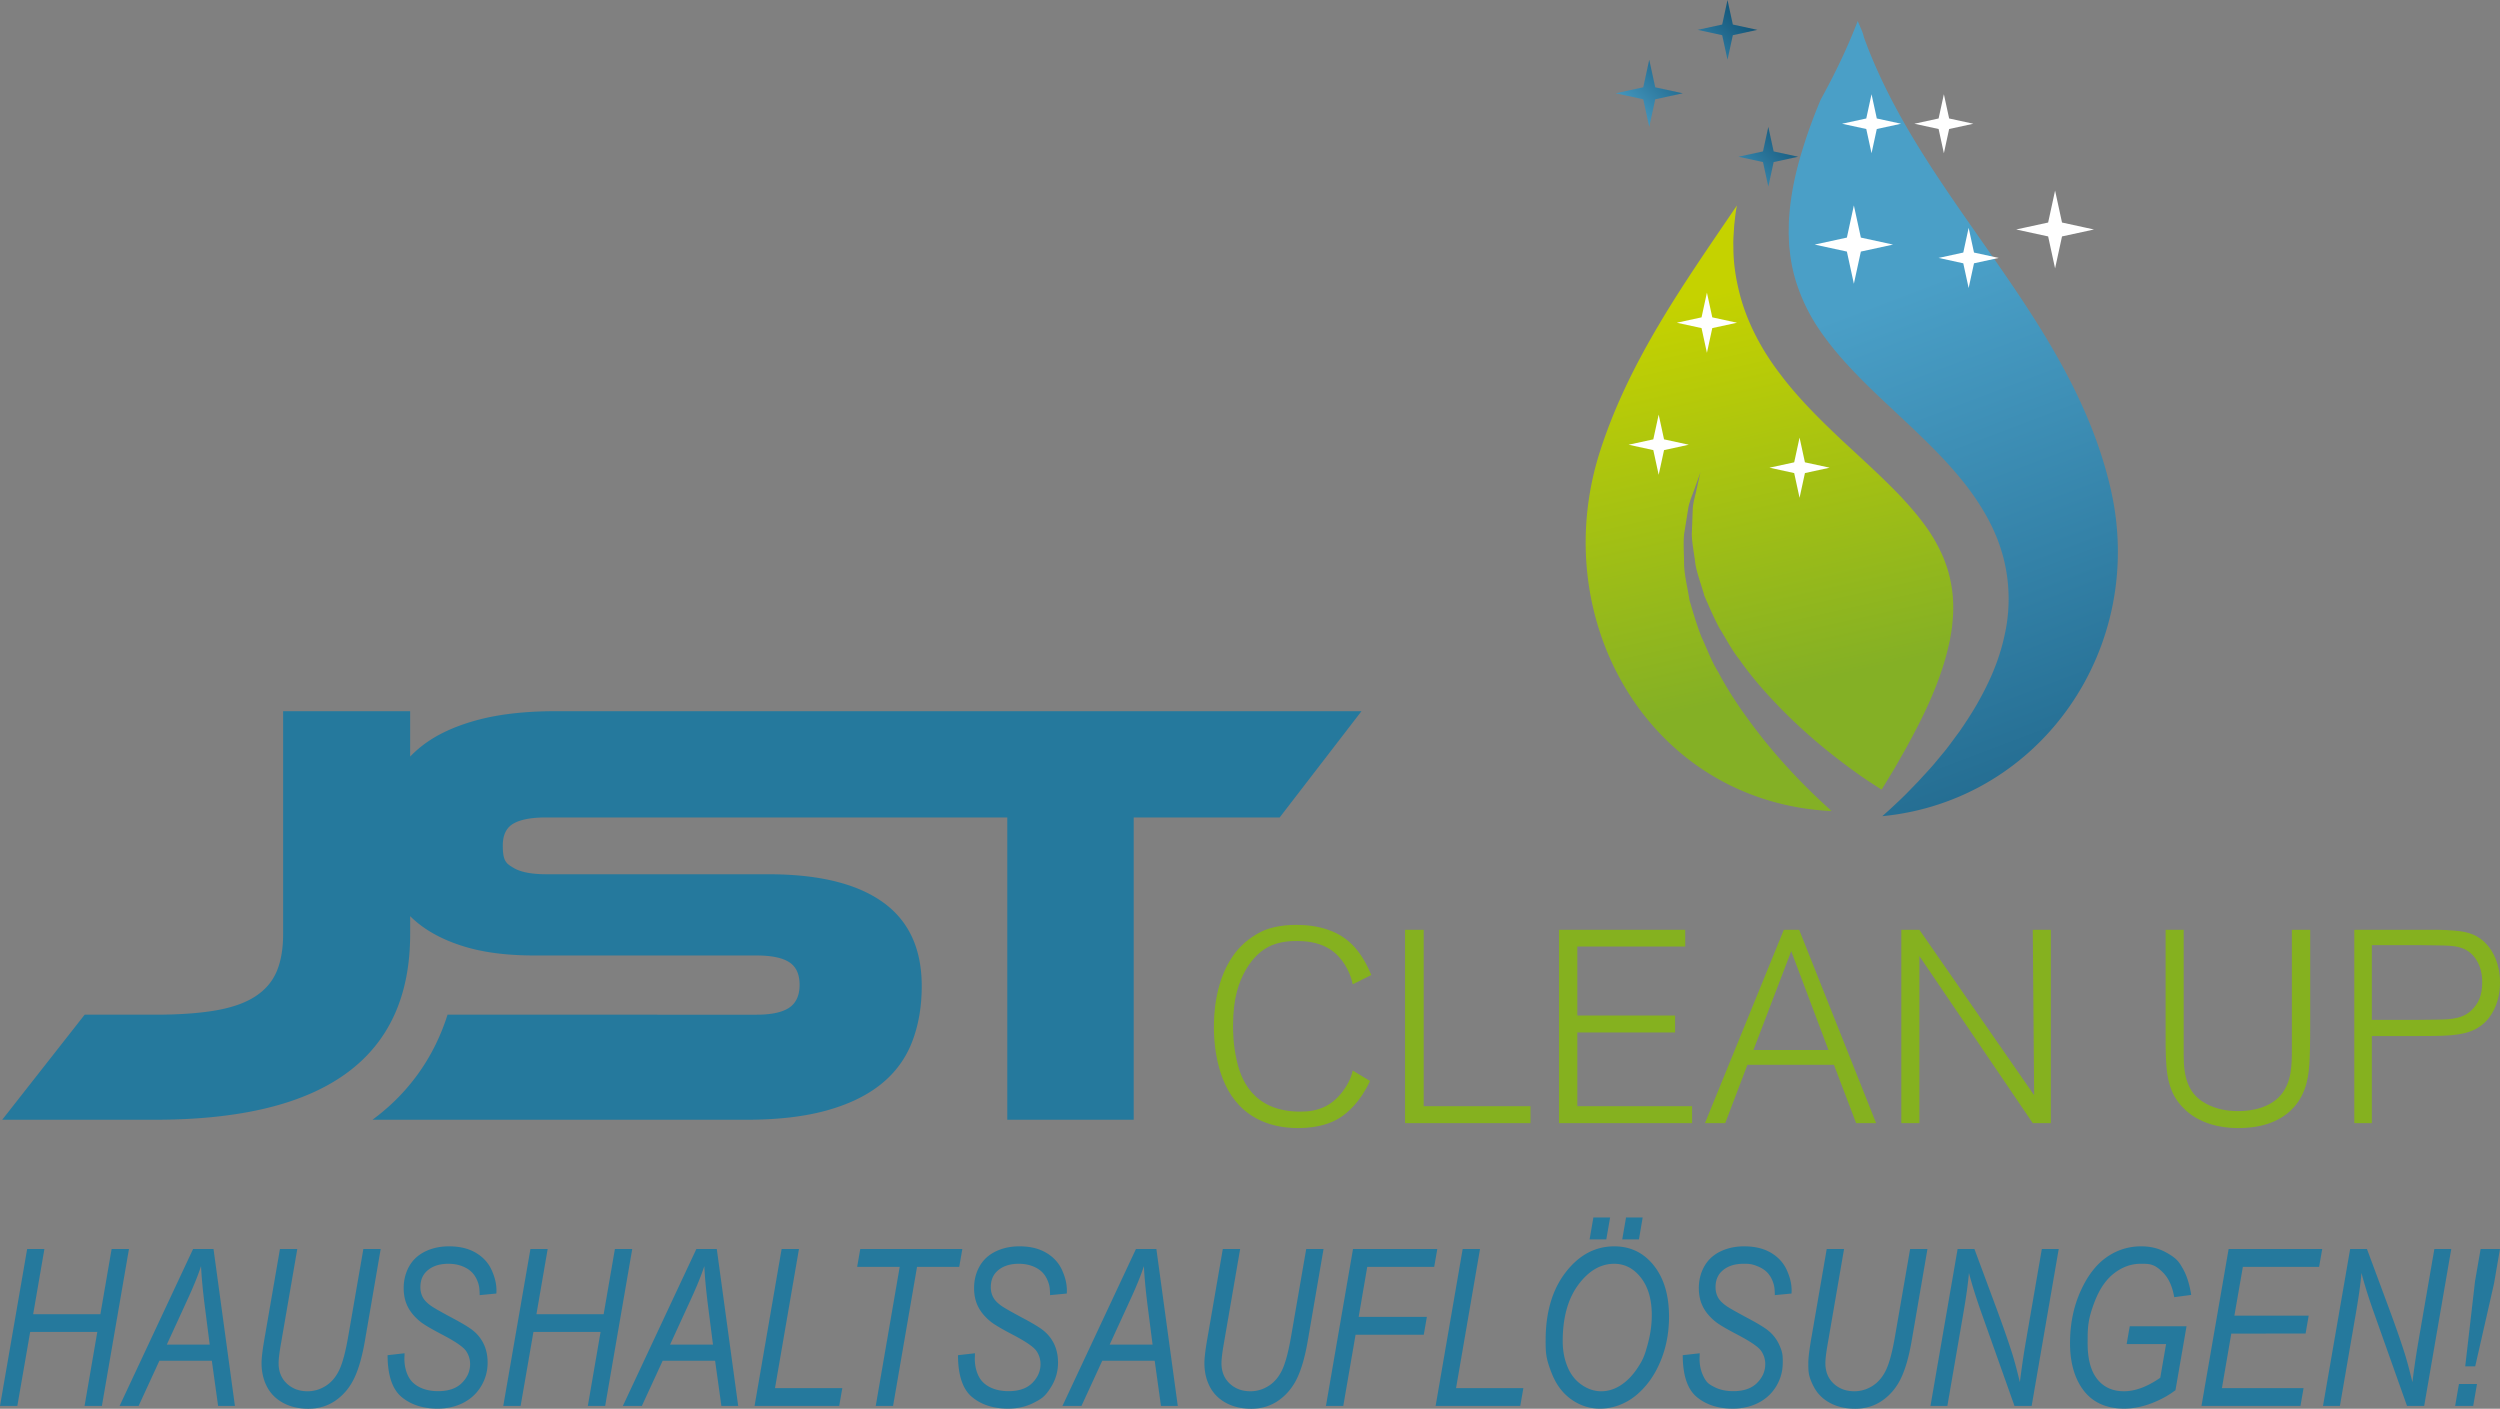
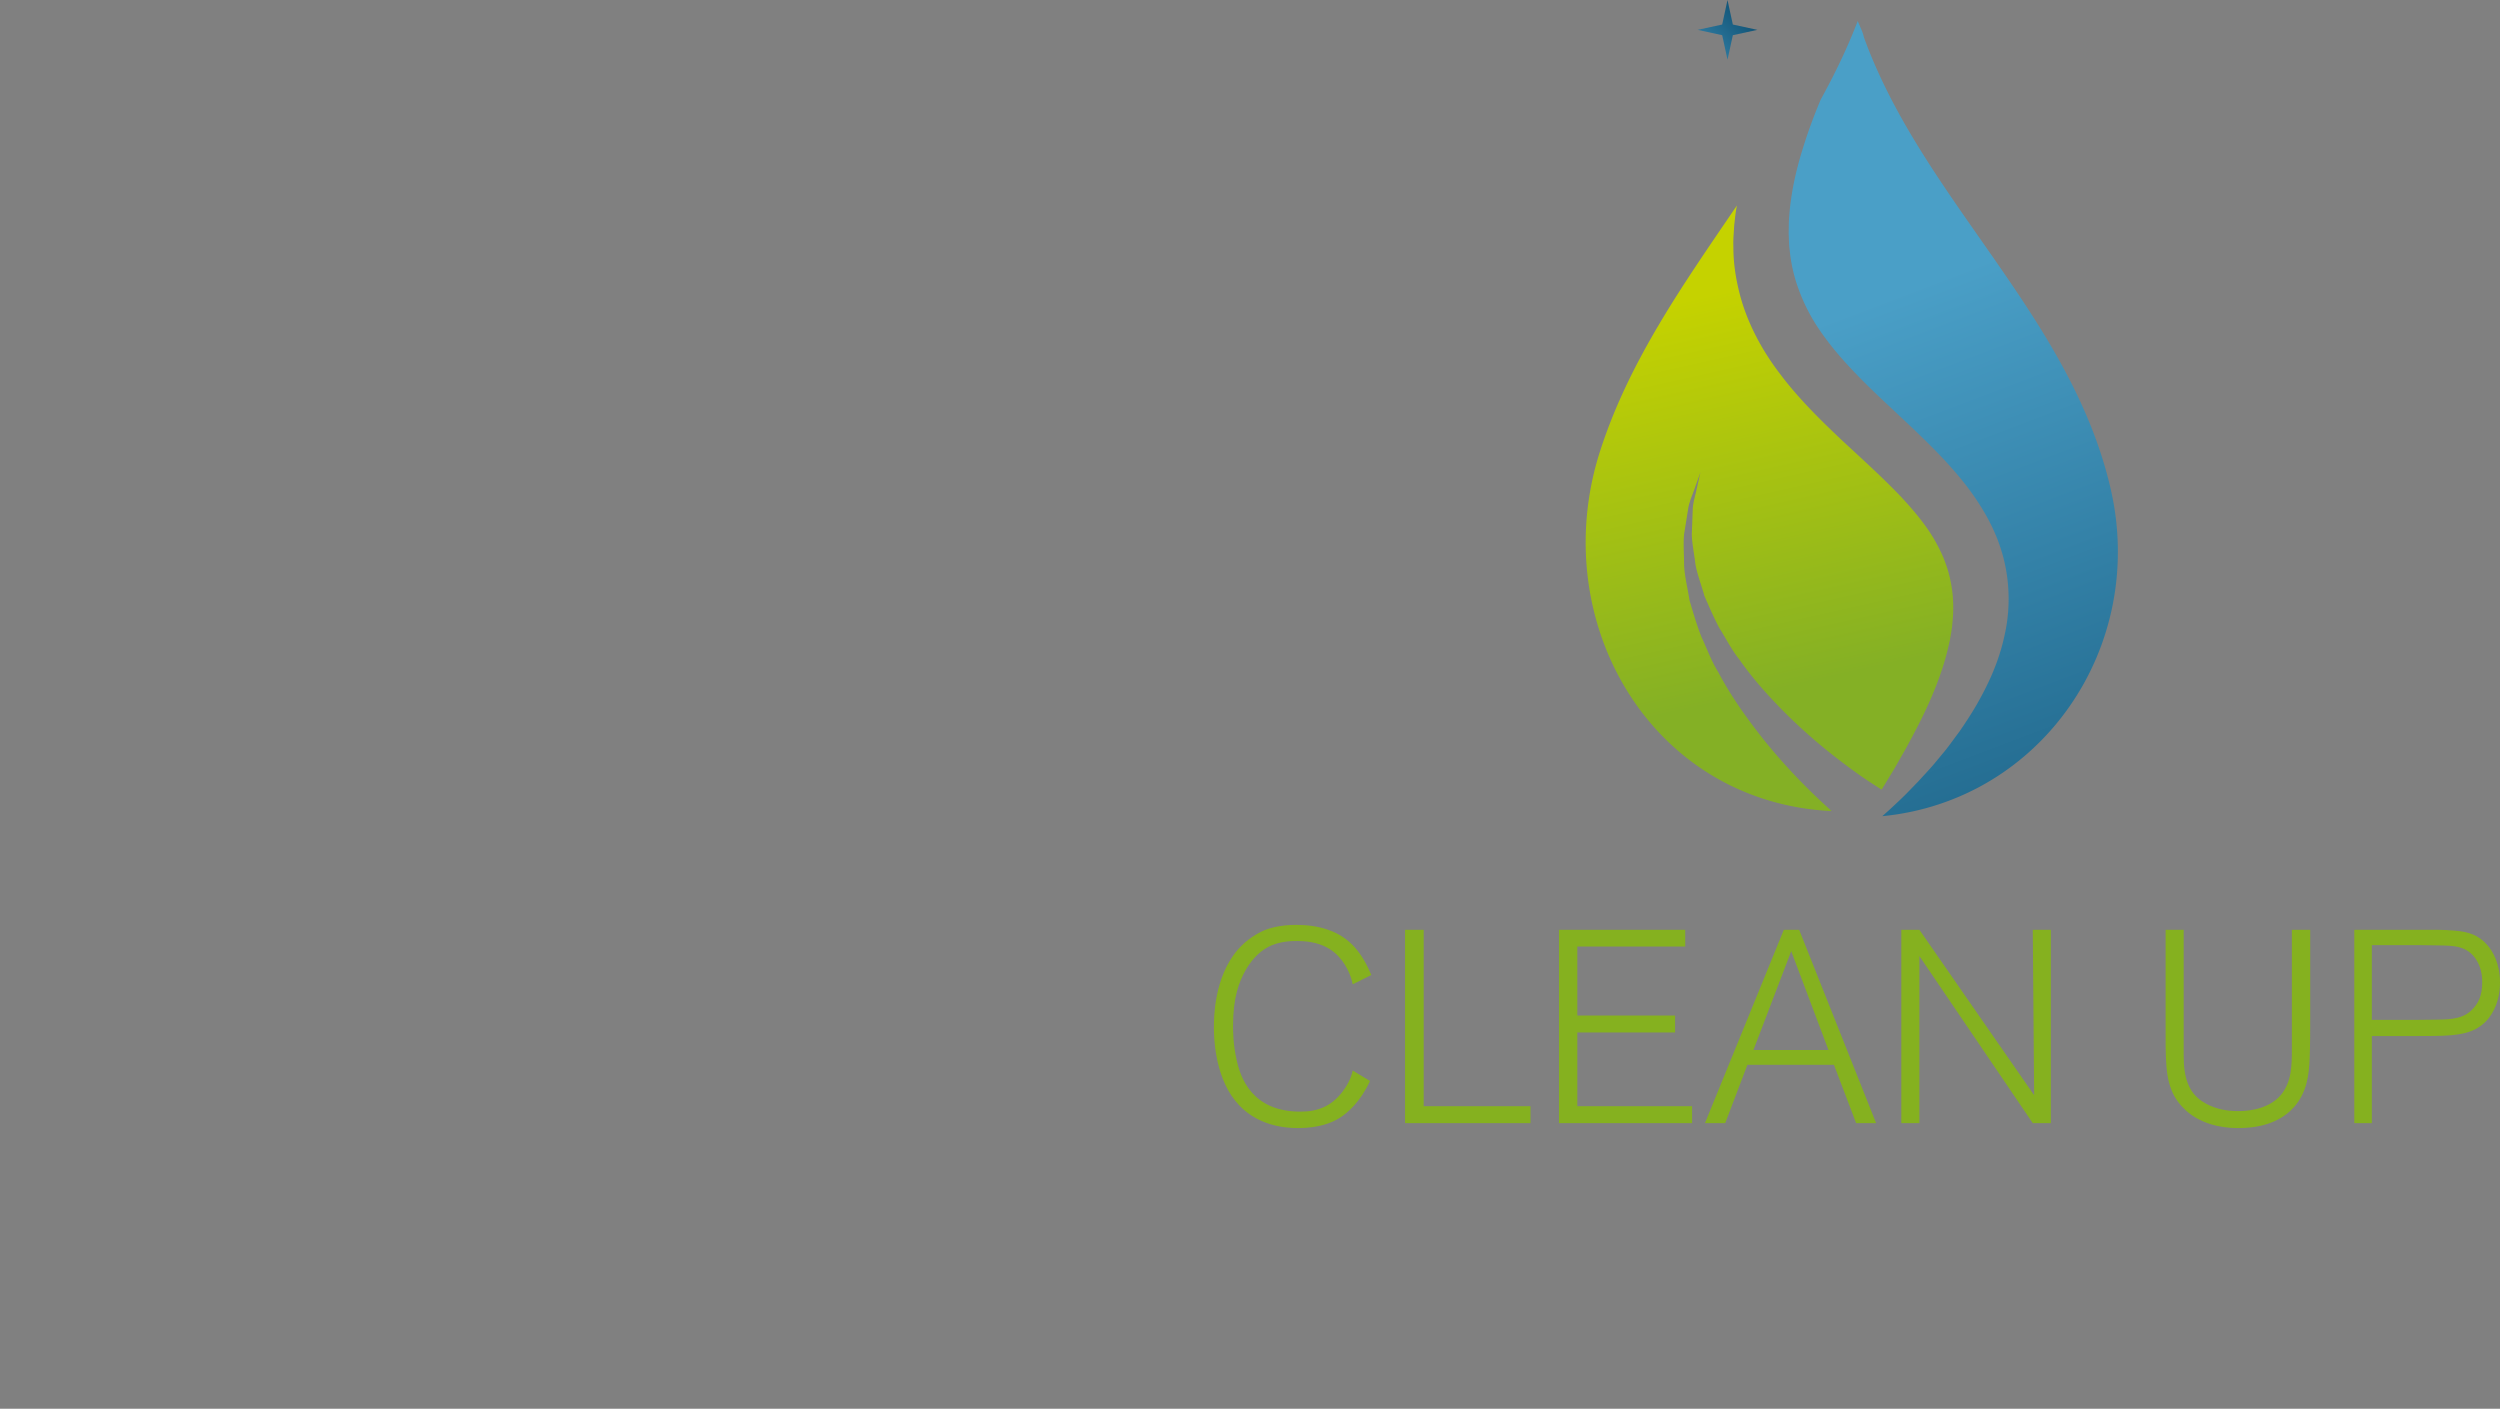
<svg xmlns="http://www.w3.org/2000/svg" xmlns:xlink="http://www.w3.org/1999/xlink" viewBox="0 0 576.449 324.819">
  <rect x="0" y="0" width="576.449" height="324.819" fill="#808080" stroke="none" />
  <defs>
    <linearGradient id="a" x1="374.439" y1="27.095" x2="393.342" y2="9.023" gradientUnits="userSpaceOnUse">
      <stop offset="0" stop-color="#4a9fc7" />
      <stop offset=".99" stop-color="#054466" />
      <stop offset="1" stop-color="#054466" />
    </linearGradient>
    <linearGradient id="c" x1="398.298" y1="45.164" x2="417.202" y2="27.091" xlink:href="#a" />
    <linearGradient id="d" x1="386.647" y1="18.051" x2="405.552" y2="-.023" xlink:href="#a" />
    <linearGradient id="e" x1="430.359" y1="70.351" x2="506.387" y2="270.261" xlink:href="#a" />
    <linearGradient id="b" x1="400.517" y1="47.359" x2="400.516" y2="47.356" gradientUnits="userSpaceOnUse">
      <stop offset="0" stop-color="#84b025" />
      <stop offset="1" stop-color="#c5d200" />
    </linearGradient>
    <linearGradient id="f" x1="413.356" y1="158.456" x2="393.052" y2="68.063" xlink:href="#b" />
  </defs>
-   <path d="m0 324.178 6.261-36.181h3.977l-2.59 15.03h15.5l2.59-15.03h3.997l-6.24 36.18h-3.998l2.937-17.053H6.954l-2.956 17.054zm27.574 0 16.947-36.181h4.711l4.936 36.18h-3.875l-1.448-10.414H36.751l-4.793 10.415zm10.89-14.142h9.891l-1.162-9.083q-.674-5.404-.836-9.008-1.02 3.11-2.978 7.38zm26.085-22.039h3.997l-3.834 22.237q-.47 2.764-.47 4.096 0 2.913 1.897 4.69t4.773 1.776q2.284 0 4.252-1.27 1.968-1.272 3.11-3.74t2.06-7.873l3.447-19.916h3.997l-3.65 21.225q-.94 5.43-2.468 8.6-1.53 3.173-4.242 5.084-2.714 1.913-6.302 1.913-3.386 0-5.863-1.357-2.479-1.357-3.713-3.751t-1.233-5.43q0-1.9.836-6.54zm24.82 24.482 3.915-.444-.04 1.259q0 2.098.795 3.838t2.63 2.69q1.838.95 4.365.95 3.59 0 5.476-1.9 1.887-1.901 1.887-4.344a5.25 5.25 0 0 0-1-3.11q-1.02-1.383-5.567-3.752-3.53-1.85-4.813-2.837-2.02-1.605-2.978-3.493t-.958-4.307q-.001-2.788 1.264-5.035 1.265-2.244 3.701-3.43 2.437-1.184 5.497-1.184 3.65 0 6.16 1.48 2.507 1.48 3.64 3.95 1.131 2.467 1.131 4.713 0 .222-.02.74l-3.855.37q0-1.53-.224-2.393-.408-1.507-1.264-2.542-.858-1.038-2.356-1.666-1.5-.63-3.355-.63-3.263 0-5.078 1.778-1.387 1.357-1.387 3.603 0 1.332.571 2.38.57 1.051 2.06 2.062 1.06.716 5.038 2.839 3.222 1.728 4.445 2.714a8.86 8.86 0 0 1 2.509 3.172q.877 1.863.877 4.232 0 2.937-1.48 5.417-1.478 2.482-4.088 3.838-2.61 1.358-5.976 1.358-5.078 0-8.29-2.678t-3.233-9.638Zm26.675 11.699 6.262-36.181h3.976l-2.59 15.03h15.5l2.59-15.03h3.998l-6.241 36.18h-3.998l2.937-17.053h-15.48l-2.956 17.054zm27.574 0 16.947-36.181h4.712l4.935 36.18h-3.875l-1.448-10.414h-12.094l-4.793 10.415zm10.89-14.142h9.891l-1.162-9.083q-.673-5.404-.836-9.008-1.02 3.11-2.978 7.38zm19.477 14.142 6.24-36.181h3.998l-5.527 32.084h15.52l-.714 4.097zm27.941 0 5.526-32.06h-9.81l.715-4.121h23.535l-.714 4.12h-9.728l-5.527 32.06zm18.966-11.699 3.916-.444-.04 1.259q0 2.098.795 3.838t2.63 2.69 4.365.95q3.59 0 5.476-1.9 1.886-1.901 1.886-4.344a5.25 5.25 0 0 0-1-3.11q-1.019-1.383-5.567-3.752-3.528-1.85-4.813-2.837-2.02-1.605-2.977-3.493-.96-1.887-.959-4.307 0-2.788 1.264-5.035 1.264-2.244 3.702-3.43 2.437-1.184 5.496-1.184 3.65 0 6.16 1.48 2.508 1.48 3.64 3.95 1.132 2.467 1.132 4.713 0 .222-.02.74l-3.855.37q0-1.53-.224-2.393-.409-1.507-1.265-2.542-.856-1.038-2.355-1.666-1.5-.63-3.355-.63-3.264 0-5.079 1.778-1.386 1.357-1.386 3.603 0 1.332.57 2.38.572 1.051 2.06 2.062 1.061.716 5.038 2.839 3.222 1.728 4.446 2.714a8.86 8.86 0 0 1 2.508 3.172q.877 1.863.877 4.232 0 2.937-1.478 5.417c-1.478 2.48-2.349 2.934-4.09 3.838q-2.61 1.358-5.975 1.358-5.079 0-8.29-2.678-3.213-2.678-3.233-9.638m24.087 11.699 16.947-36.181h4.711l4.936 36.18h-3.875l-1.448-10.414h-12.094l-4.793 10.415zm10.89-14.142h9.891l-1.162-9.083q-.674-5.404-.836-9.008-1.02 3.11-2.978 7.38zm26.084-22.039h3.997l-3.834 22.237q-.47 2.764-.469 4.096 0 2.913 1.897 4.69t4.772 1.776q2.284 0 4.253-1.27 1.967-1.272 3.11-3.74 1.141-2.468 2.06-7.873l3.446-19.916h3.997l-3.65 21.225q-.938 5.43-2.468 8.6-1.53 3.173-4.242 5.084-2.713 1.913-6.302 1.913-3.385 0-5.863-1.357t-3.712-3.751-1.234-5.43q0-1.9.836-6.54zm23.78 36.181 6.24-36.181h19.437l-.714 4.12h-15.439l-1.978 11.526h15.724l-.714 4.122h-15.724l-2.835 16.413zm25.289 0 6.24-36.181h3.998l-5.526 32.084h15.52l-.714 4.097zm25.37-15.154q0-9.675 4.62-15.66t11.207-5.984q5.588 0 9.106 4.405 3.518 4.404 3.518 11.81 0 5.28-1.774 9.798-1.326 3.382-3.345 5.836-2.019 2.456-4.323 3.789-3.06 1.776-6.486 1.777-3.589 0-6.536-2.074-2.947-2.072-4.467-5.787c-1.52-3.715-1.52-5.112-1.52-7.91m3.937.247q0 3.183 1.091 5.849t3.253 4.17q2.16 1.507 4.548 1.506 2.304 0 4.385-1.32t3.721-3.677c1.641-2.357 1.958-3.505 2.59-5.8q.95-3.442.95-6.775 0-5.404-2.5-8.613-2.498-3.21-6.169-3.21-4.69.001-8.28 4.85-3.59 4.851-3.589 13.02m6.2-23.496.876-5.06h3.855l-.877 5.06zm7.526 0 .876-5.06h3.834l-.856 5.06zm13.95 26.704 3.916-.444-.041 1.259q0 2.098.795 3.838c.795 1.74 1.408 2.057 2.631 2.69q1.835.95 4.364.95 3.59 0 5.476-1.9 1.887-1.901 1.886-4.344a5.25 5.25 0 0 0-.999-3.11q-1.02-1.383-5.567-3.752-3.529-1.85-4.813-2.837-2.02-1.605-2.978-3.493-.96-1.887-.959-4.307 0-2.788 1.265-5.035 1.264-2.244 3.702-3.43 2.437-1.184 5.496-1.184 3.65 0 6.16 1.48 2.507 1.48 3.64 3.95 1.132 2.467 1.132 4.713 0 .222-.02.74l-3.855.37q0-1.53-.225-2.393-.408-1.507-1.264-2.542-.857-1.038-2.356-1.666c-1.5-.628-2.118-.63-3.355-.63q-3.263 0-5.078 1.778-1.387 1.357-1.387 3.603 0 1.332.571 2.38.572 1.051 2.06 2.062 1.06.716 5.038 2.839 3.222 1.728 4.446 2.714 1.63 1.31 2.508 3.172c.878 1.862.877 2.652.877 4.232q0 2.937-1.479 5.417-1.479 2.482-4.088 3.838-2.611 1.358-5.977 1.358-5.077 0-8.29-2.678t-3.232-9.638m33.202-24.482h3.997l-3.834 22.237q-.47 2.764-.47 4.096 0 2.913 1.897 4.69t4.773 1.776q2.284 0 4.252-1.27 1.967-1.272 3.11-3.74t2.06-7.873l3.446-19.916h3.998l-3.651 21.225q-.938 5.43-2.468 8.6-1.53 3.173-4.242 5.084-2.712 1.913-6.301 1.913-3.386 0-5.864-1.357t-3.712-3.751c-1.234-2.394-1.234-3.406-1.234-5.43q0-1.9.837-6.54zm23.923 36.181 6.26-36.181h3.876l5.036 13.573q2.305 6.22 3.651 10.465.775 2.468 1.795 6.664.551-4.566 1.387-9.428l3.671-21.274h3.895l-6.24 36.18h-3.957l-7.423-20.904q-1.98-5.527-3.08-9.749-.306 3.53-1.183 8.664l-3.793 21.99zm45.234-14.266.714-4.096h13.093l-2.549 14.733q-2.468 1.876-5.63 3.062-3.16 1.184-6.22 1.184-6.526 0-9.748-4.764-2.713-4.022-2.713-10.34 0-6.516 2.377-11.86 2.375-5.343 5.996-7.897 3.618-2.554 8.045-2.554 3.182 0 5.71 1.394c2.528 1.394 2.978 2.171 3.876 3.727q1.345 2.332 1.937 6.083l-3.916.518q-.632-3.726-2.62-5.713c-1.988-1.987-3.03-1.987-5.109-1.987q-3.244 0-6.057 2.135-2.815 2.135-4.498 6.442c-1.683 4.307-1.682 6.133-1.682 9.785q0 5.455 2.223 8.243 2.223 2.79 6.14 2.79 3.894 0 8.381-3.11l1.346-7.775zm17.254 14.266 6.261-36.181h21.578l-.714 4.12h-17.58l-1.958 11.255h17.13l-.712 4.122H514.49l-2.162 12.587h18.825l-.715 4.097zm28.022 0 6.261-36.181h3.875l5.037 13.573q2.306 6.22 3.651 10.465.775 2.468 1.794 6.664.552-4.566 1.387-9.428l3.672-21.274h3.895l-6.241 36.18h-3.957l-7.423-20.904q-1.98-5.527-3.08-9.749-.305 3.53-1.183 8.664l-3.792 21.99zm30.469 0 .878-5.06h4.16l-.877 5.06zm2.325-9.132 2.264-19.646 1.285-7.403h4.466l-1.387 8.02-4.324 19.03z" style="fill:#25799d" />
-   <path style="fill:url(#a);fill-rule:evenodd" d="m381.662 22.894 6.362-1.382-6.362-1.382-1.383-6.361-1.381 6.36-6.363 1.383 6.363 1.382 1.38 6.362z" />
-   <path style="fill:url(#c);fill-rule:evenodd" d="m408.965 37.37 5.658-1.23-5.658-1.228-1.228-5.656-1.228 5.656-5.656 1.229 5.656 1.228 1.228 5.656z" />
  <path style="fill:url(#d);fill-rule:evenodd" d="m399.557 8.114 5.656-1.229-5.656-1.228L398.327 0l-1.226 5.657-5.658 1.228 5.658 1.229 1.226 5.655z" />
  <path d="M486.67 112.69c-9.212-39.847-43.331-66.608-56.903-104.135-.261-1.263-.946-2.514-1.412-3.714-2.4 6.253-5.29 12.236-8.5 18.05a118 118 0 0 0-4.394 12.104c-1.393 4.58-2.52 9.604-2.898 14.826-.136 1.31-.085 2.615-.136 3.938.076 1.314.042 2.649.245 3.963a36.2 36.2 0 0 0 1.658 7.85 43 43 0 0 0 3.37 7.567c1.402 2.45 3.118 4.825 4.987 7.165 3.795 4.648 8.323 9.084 13.13 13.547 4.758 4.51 9.793 9.053 14.382 14.284 2.307 2.602 4.48 5.39 6.38 8.412 1.902 3.004 3.54 6.253 4.658 9.671 2.296 6.831 2.39 14.094.98 20.233-1.312 6.212-3.828 11.455-6.406 15.972-1.303 2.261-2.671 4.316-3.999 6.253-1.41 1.863-2.652 3.683-4.01 5.256-.653.79-1.297 1.562-1.91 2.305a85 85 0 0 1-1.861 2.072c-.6.655-1.175 1.279-1.73 1.888-.561.575-1.1 1.135-1.616 1.664-2.02 2.133-3.76 3.672-4.892 4.744-1.1.985-1.682 1.524-1.774 1.59 36.638-3.553 61.092-38.987 52.65-75.505" style="fill:url(#e);fill-rule:evenodd" />
-   <path style="fill:url(#b);fill-rule:evenodd" d="M400.513 47.357v.005l.007-.008z" />
+   <path style="fill:url(#b);fill-rule:evenodd" d="M400.513 47.357l.007-.008z" />
  <path d="M448.112 128.601a36.8 36.8 0 0 0-4.004-7.132c-1.657-2.312-3.584-4.567-5.661-6.802-4.21-4.441-9.053-8.793-13.962-13.356-4.865-4.613-9.852-9.493-14.094-15.16-4.285-5.598-7.757-12.15-9.405-19.002-.837-3.402-1.317-6.85-1.3-10.188-.078-1.673.1-3.308.177-4.913.194-1.593.303-3.182.65-4.686-12.22 17.982-24.843 35.735-31.569 56.658-12.532 39.015 11.5 80.964 53.413 83.005a145 145 0 0 1-6.035-5.712c-3.2-3.22-6.785-7.12-10.298-11.577-3.492-4.47-7.015-9.41-9.847-14.785-1.597-2.56-2.625-5.484-3.885-8.153-1.082-2.778-1.902-5.627-2.713-8.323-.439-2.82-1.123-5.477-1.26-8.06 0-2.605-.227-5.038 0-7.265.355-2.204.685-4.228.964-6.025.337-1.762 1.066-3.206 1.446-4.435a834 834 0 0 0 1.36-3.79s-.33 1.432-.889 3.929c-.228 1.254-.767 2.721-.885 4.474-.061 1.758-.136 3.74-.221 5.894.043 2.143.558 4.449.83 6.863.422 2.4 1.392 4.836 2.086 7.372 1.08 2.434 2.138 4.962 3.446 7.405 1.521 2.366 2.74 4.897 4.53 7.125 3.228 4.647 7.08 8.854 10.825 12.615a128 128 0 0 0 10.893 9.604c3.336 2.614 6.21 4.677 8.262 6.02.99.646 1.776 1.153 2.308 1.5.252.165.456.28.592.367.548-.891 1.14-1.86 1.807-2.966.382-.616.77-1.271 1.185-1.95.398-.702.81-1.425 1.242-2.19.43-.75.886-1.533 1.342-2.343.449-.825.905-1.68 1.378-2.563 1.883-3.511 3.895-7.512 5.62-11.96.869-2.228 1.672-4.545 2.315-6.964.337-1.208.6-2.432.879-3.671.186-1.245.473-2.5.54-3.769.583-5.074-.05-10.228-2.062-15.09" style="fill:url(#f);fill-rule:evenodd" />
-   <path style="fill:#fff;fill-rule:evenodd" d="m429.076 58.008 7.422-1.612-7.422-1.613-1.611-7.421-1.612 7.421-7.422 1.613 7.422 1.612 1.612 7.422zm3.676-28.263 5.588-1.212-5.588-1.214-1.213-5.59-1.216 5.59-5.588 1.214 5.588 1.212 1.216 5.59zm16.678.001 5.588-1.213-5.588-1.215-1.211-5.59-1.216 5.59-5.588 1.215 5.588 1.213 1.216 5.59zm5.736 30.966 5.704-1.24-5.704-1.238-1.238-5.702-1.237 5.702-5.702 1.238 5.702 1.24 1.237 5.7zM416.18 109.08l5.704-1.24-5.705-1.238-1.237-5.703-1.238 5.703L408 107.84l5.703 1.24 1.238 5.7zm-32.485-5.296 5.705-1.24-5.705-1.237-1.238-5.703-1.24 5.703-5.7 1.237 5.7 1.24 1.24 5.7zm11.123-28.13 5.702-1.24-5.702-1.238-1.237-5.702-1.24 5.702-5.703 1.238 5.703 1.24 1.24 5.7zm80.641-21.14 7.372-1.6-7.372-1.604-1.6-7.368-1.6 7.368-7.37 1.603 7.37 1.601 1.6 7.37z" />
  <path d="M316.21 224.812c-2.083-4.862-4.799-8.652-9.977-10.42-2.337-.82-4.863-1.136-7.325-1.136-3.79 0-6.252.758-7.705 1.389-1.073.505-3.662 1.831-5.81 4.357-5.493 6.378-5.493 15.787-5.493 17.935 0 1.705.063 10.798 4.862 16.797 4.8 6.126 12.125 6.378 14.588 6.378 4.8 0 7.83-1.263 9.535-2.336 1.895-1.2 4.8-3.726 7.01-8.525l-3.978-2.4c-.253 1.074-.758 2.779-2.4 4.926-2.526 3.284-5.62 4.546-9.662 4.546-11.177 0-13.83-7.83-14.714-11.935-.82-3.6-.82-6.63-.82-7.957 0-6.44 1.388-10.04 2.84-12.63 1.2-2.146 2.906-4.167 5.116-5.367 2.716-1.516 5.936-1.453 6.883-1.453 6.568 0 9.346 2.969 10.925 5.431.884 1.453 1.516 2.905 1.832 4.547zm36.69 34.164v-3.916h-24.628v-40.668h-4.294v44.584zm37.259 0v-3.916h-26.46v-16.987h22.544v-3.915H363.7v-15.914h24.88v-3.852h-29.111v44.584zm42.436 0-17.745-44.584h-3.536l-18.187 44.584h4.673l5.115-13.45h19.955l5.115 13.45zm-10.988-16.861h-17.303l8.715-22.797zm51.277 16.86v-44.583h-4.168l.316 38.143-26.46-38.143h-4.167v44.584h4.168v-38.521l26.143 38.52zm59.802-24.312v-20.27h-4.23v27.47c0 3.599 0 7.577-2.527 10.608-3.157 3.726-8.714 3.726-9.85 3.726-2.59 0-5.053-.442-7.39-1.705-.82-.442-2.715-1.515-3.851-3.852-1.137-2.274-1.327-4.926-1.327-7.325v-28.923h-4.167v20.65c0 9.283-.19 13.83 2.147 17.934 1.137 1.895 2.589 3.158 3.22 3.663 4.358 3.41 9.789 3.473 11.43 3.473 7.136 0 10.925-2.652 12.946-4.988 2.778-3.284 3.347-7.136 3.473-11.241.126-3.094.126-6.125.126-9.22m43.763-8.083c0-4.484-1.705-7.262-2.905-8.651-2.084-2.4-4.483-3.095-7.578-3.347-2.652-.253-5.241-.19-7.83-.19h-15.282v44.584h4.041v-20.082h9.852c7.072 0 10.735 0 13.892-1.515.695-.38 2.021-1.074 3.284-2.716 1.768-2.336 2.526-5.241 2.526-8.083m-4.105-.063c0 3.094-.947 4.673-1.83 5.746-2.148 2.653-5.179 2.78-8.337 2.842-1.894 0-3.789.063-5.746.063h-9.536v-17.24h10.799c1.515 0 3.094.064 4.673.064 3.473.063 6.63.063 8.714 3.473 1.263 2.084 1.263 4.294 1.263 5.052" style="fill:#85b11f;fill-rule:evenodd" />
-   <path d="M177.19 201.585q17.318 0 26.33 6.407 9.014 6.407 9.013 19.362 0 7.182-2.253 12.955-2.253 5.774-7.182 9.716-4.927 3.944-12.601 6.055-7.676 2.113-18.377 2.113h-20.559v-.003H85.883c3.89-2.864 7.401-6.296 10.387-10.402 3.12-4.29 5.382-8.94 6.925-13.82h48.366v.004h22.812q5.212 0 7.603-1.618 2.395-1.622 2.395-5.281 0-3.663-2.395-5.21-2.391-1.55-7.603-1.549H151.56v-.003h-28.446q-9.151-.001-15.77-1.972-6.62-1.972-10.984-5.492a24 24 0 0 1-1.785-1.594v4.128q0 42.808-58.861 42.809H.51l19.01-24.221h16.194q8.308 0 14.01-.985 5.704-.987 9.154-3.24 3.45-2.252 4.928-5.772t1.478-8.59v-51.397h29.29v10.468a25 25 0 0 1 2.7-2.442q4.86-3.802 12.533-5.914 7.676-2.113 18.377-2.112h23.376v.002h162.37l-18.867 24.502H261.41v69.704h-29.15v-69.704h-80.7v-.002h-25.63q-5.068-.001-7.533 1.408t-2.465 5.07c0 3.661.822 4.153 2.465 5.14q2.465 1.477 7.534 1.477h25.63v.003z" style="fill:#25799d;fill-rule:evenodd" />
</svg>